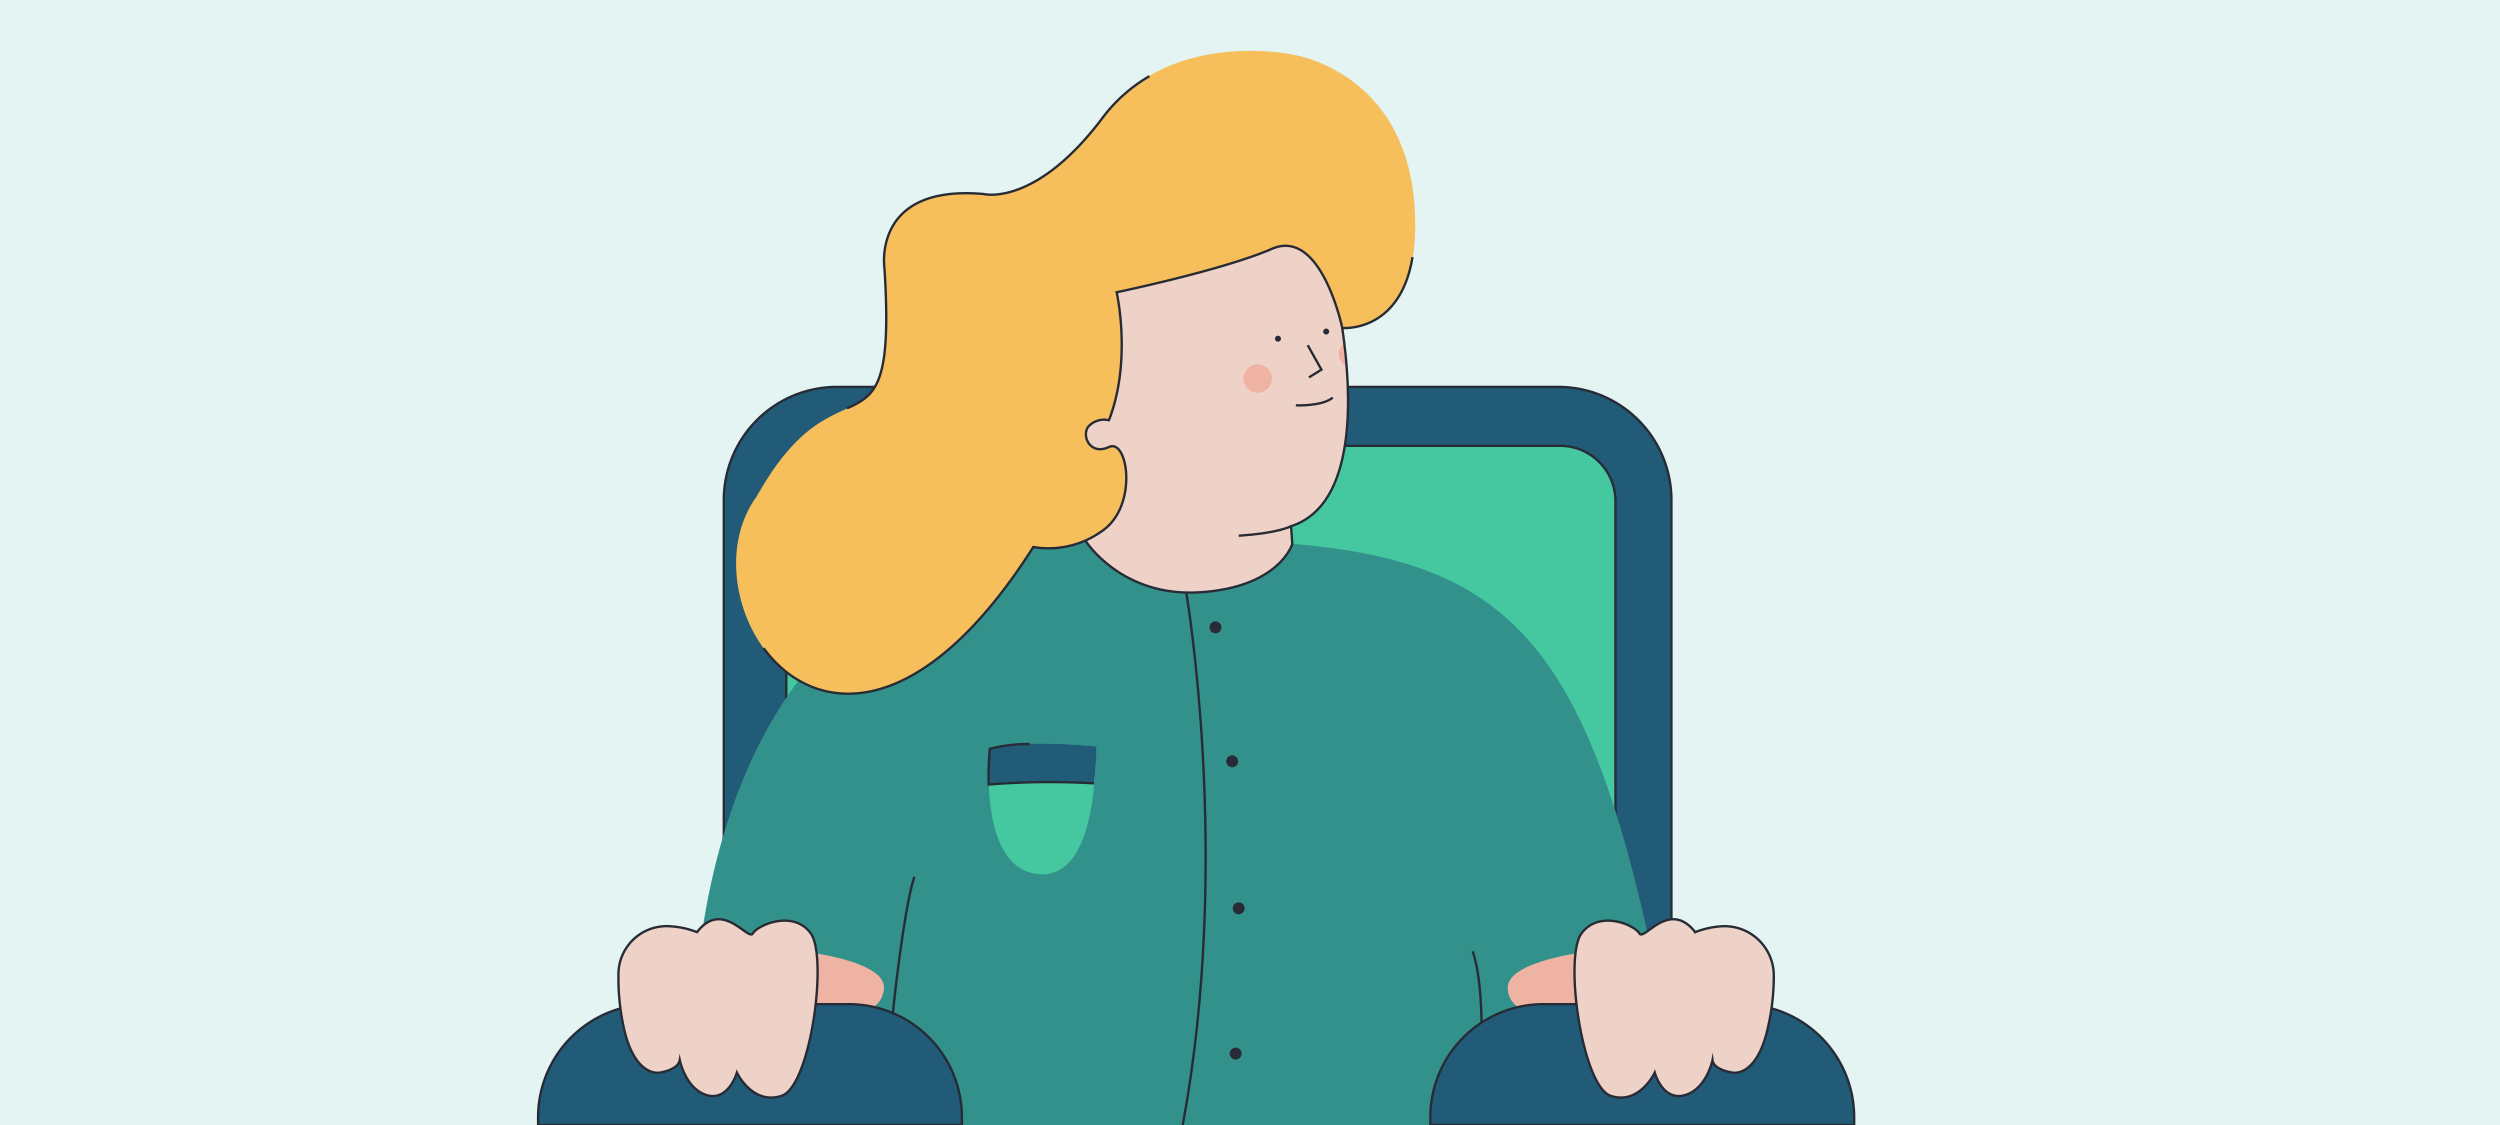
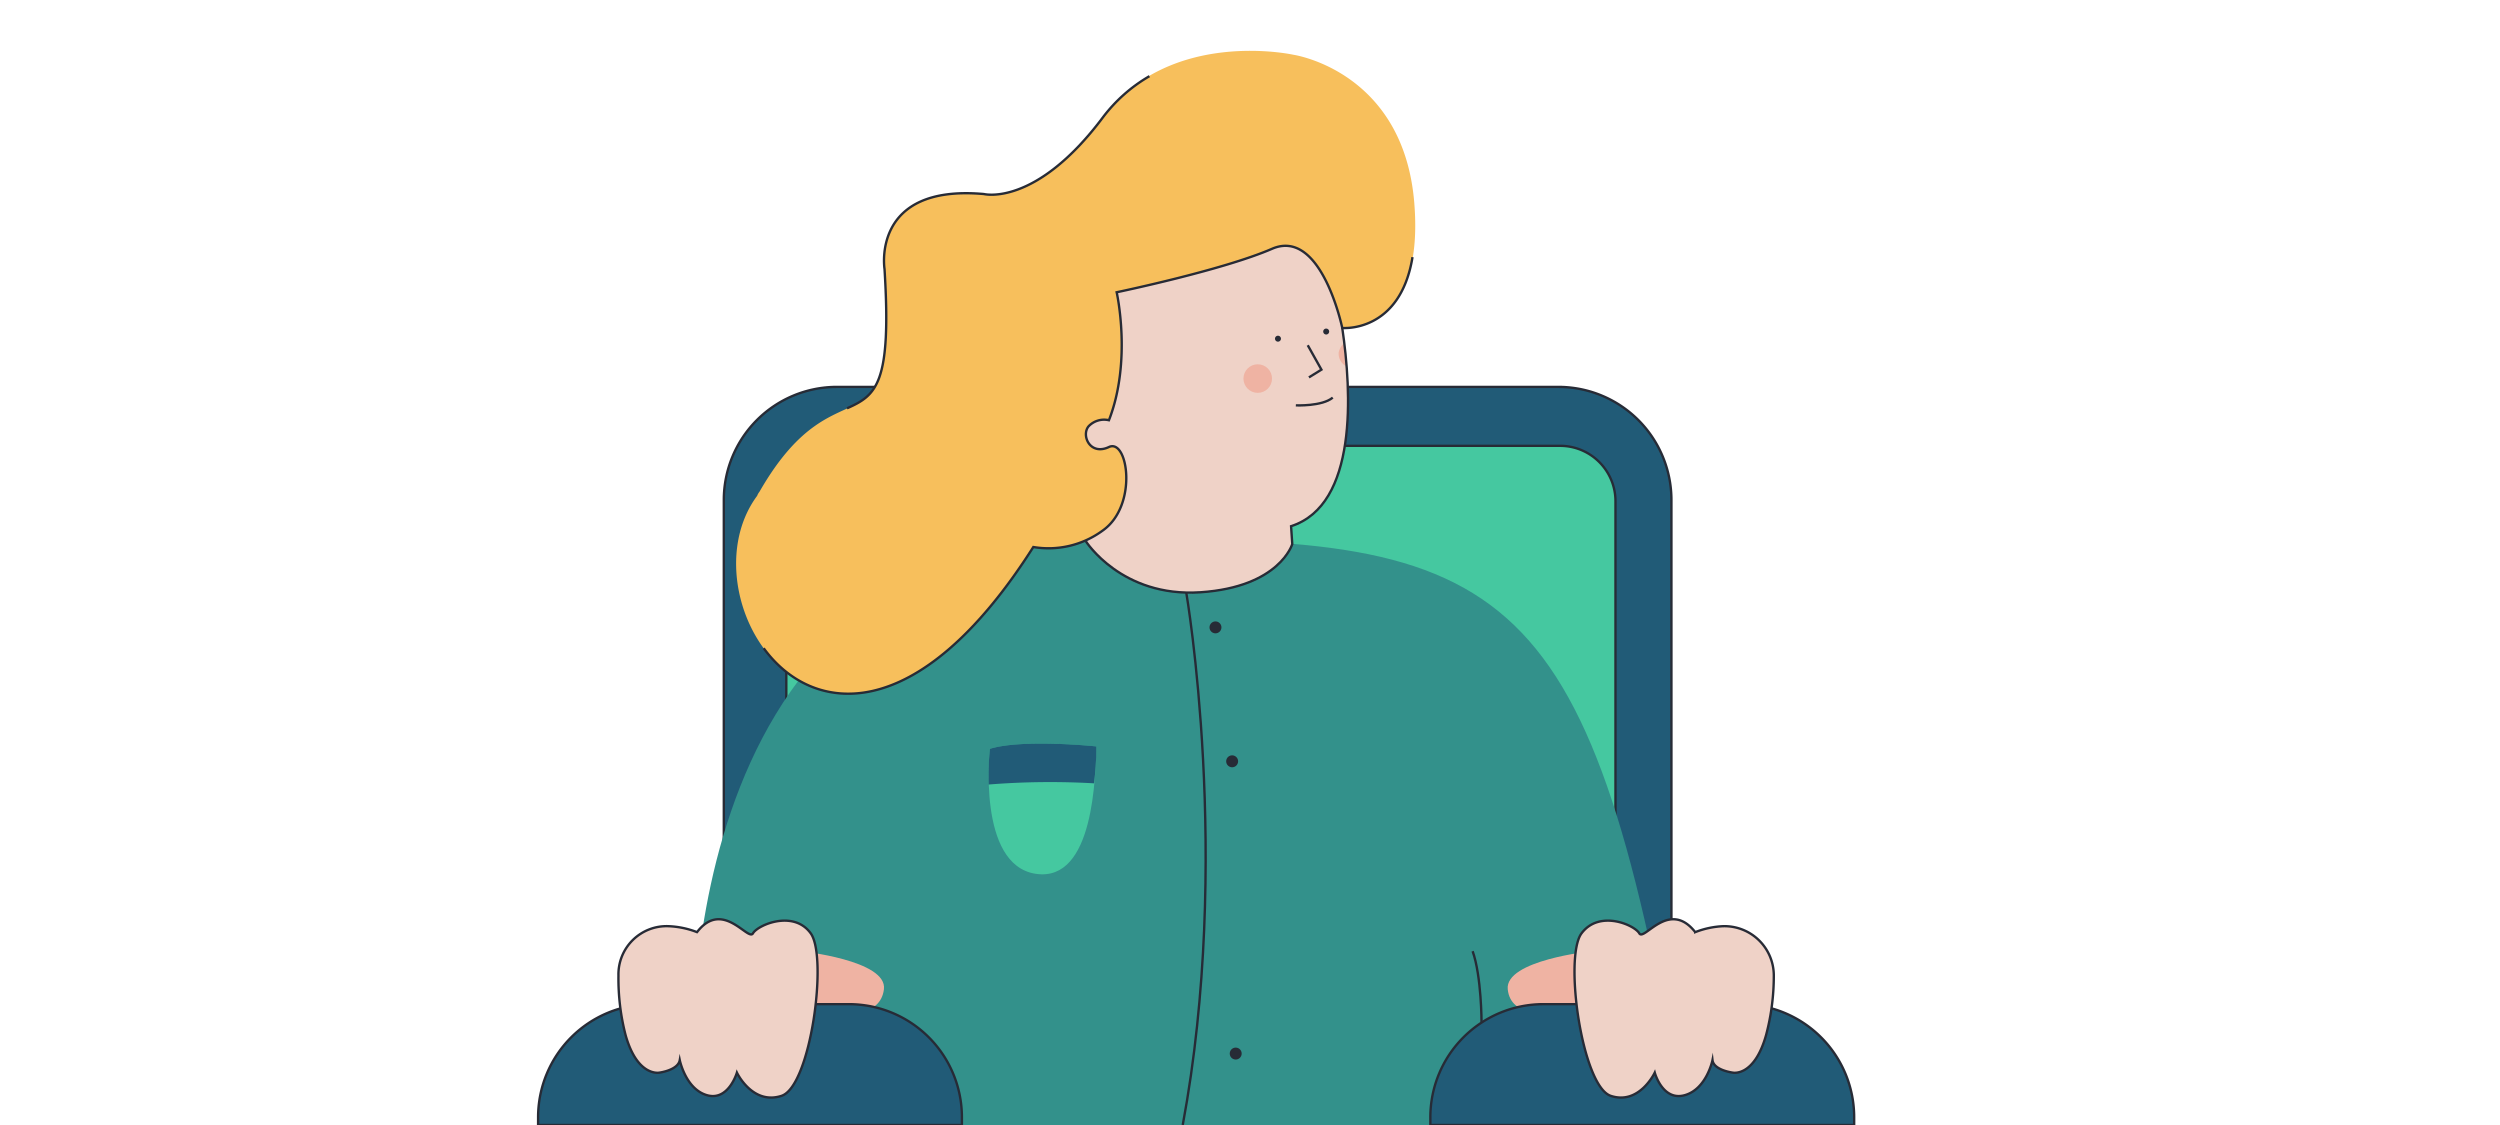
<svg xmlns="http://www.w3.org/2000/svg" data-name="Capa 1" id="Capa_1" viewBox="0 0 420 189">
  <defs>
    <style>.cls-1{fill:#e3f4f3;}.cls-2,.cls-9{fill:#215b77;}.cls-10,.cls-2,.cls-3,.cls-6,.cls-7{stroke:#272b36;stroke-miterlimit:10;stroke-width:0.4px;}.cls-3,.cls-8{fill:#45c8a0;}.cls-4,.cls-7{fill:#33918b;}.cls-5{fill:#efb3a3;}.cls-12,.cls-6{fill:#efd2c7;}.cls-10{fill:none;}.cls-11{fill:#272b36;}.cls-13{fill:#f7bf5c;}</style>
  </defs>
-   <rect class="cls-1" height="189" width="420" />
  <path class="cls-2" d="M140.6,65H261.8a19,19,0,0,1,19,19v97a0,0,0,0,1,0,0H121.6a0,0,0,0,1,0,0V84A19,19,0,0,1,140.6,65Z" />
  <path class="cls-3" d="M141.4,74.9H262.1a9.3,9.3,0,0,1,9.3,9.3v90a0,0,0,0,1,0,0H132.1a0,0,0,0,1,0,0v-90A9.3,9.3,0,0,1,141.4,74.9Z" />
  <path class="cls-4" d="M119.2,189H279.7l2.4-5.3c-15.5-87.6-28.7-94.5-99.7-92.8s-65.9,89.5-65.9,89.5Z" />
  <path class="cls-5" d="M134.5,159.8s14.6,1.5,14,6.4-7,3.9-7,3.9h-8Z" />
  <path class="cls-2" d="M109.4,168.7h33.2a19,19,0,0,1,19,19V189a0,0,0,0,1,0,0H90.4a0,0,0,0,1,0,0v-1.3A19,19,0,0,1,109.4,168.7Z" />
  <path class="cls-6" d="M112.3,155.6a8.1,8.1,0,0,0-8.4,8.3,38.1,38.1,0,0,0,1.2,10c2,7.1,5.7,6.3,5.7,6.3s3.1-.4,3.4-2.1c0,0,1,4.9,4.6,5.9s5-3.8,5-3.8,2.6,5.5,7.5,3.9,7.8-23.3,4.9-27.3-8.9-1.4-9.7,0-5.1-5.8-9.4-.2A14.9,14.9,0,0,0,112.3,155.6Z" />
  <path class="cls-5" d="M267.4,159.8s-14.6,1.5-14.1,6.4,7.1,3.9,7.1,3.9h7.9Z" />
  <path class="cls-2" d="M240.3,168.7h71.2a0,0,0,0,1,0,0V170a19,19,0,0,1-19,19H259.3a19,19,0,0,1-19-19v-1.3a0,0,0,0,1,0,0Z" transform="translate(551.8 357.7) rotate(-180)" />
  <path class="cls-6" d="M289.5,155.6a8.3,8.3,0,0,1,8.5,8.3,38.7,38.7,0,0,1-1.3,10c-2,7.1-5.6,6.3-5.6,6.3s-3.2-.4-3.4-2.1c0,0-1,4.9-4.7,5.9s-5-3.8-5-3.8-2.6,5.5-7.4,3.9-7.9-23.3-4.9-27.3,8.9-1.4,9.7,0,5-5.8,9.4-.2A14.7,14.7,0,0,1,289.5,155.6Z" />
-   <path class="cls-7" d="M150,170.2s1.7-16.9,3.6-22.9" />
  <path class="cls-7" d="M248.9,171.8s0-7.8-1.5-12" />
  <path class="cls-8" d="M166.3,125.8s-2.2,19.5,7.7,21,10-16.8,10.2-21.4C184.2,125.4,171.9,124.1,166.3,125.8Z" />
  <path class="cls-9" d="M166.3,125.8a46.3,46.3,0,0,0-.2,6,129.3,129.3,0,0,1,17.7-.2,58.2,58.2,0,0,0,.4-6.2S171.9,124.1,166.3,125.8Z" />
-   <path class="cls-10" d="M173,125a26.2,26.2,0,0,0-6.7.8,46.3,46.3,0,0,0-.2,6,129.3,129.3,0,0,1,17.7-.2" />
  <path class="cls-10" d="M199.3,99.6s7.7,44.8-.6,89.4" />
  <path class="cls-11" d="M204.2,106.4a1,1,0,0,0,0-2,1,1,0,0,0,0,2Z" />
  <path class="cls-11" d="M207,128.9a1,1,0,0,0,0-2,1,1,0,0,0,0,2Z" />
-   <path class="cls-11" d="M208.1,153.6a1,1,0,0,0,0-2,1,1,0,0,0,0,2Z" />
  <path class="cls-11" d="M207.6,178a1,1,0,0,0,0-2,1,1,0,0,0,0,2Z" />
  <path class="cls-12" d="M216.9,88.4c15.9-5.1,7.2-40.9,7.2-40.9l2.4-9.9-23.6-3.5L178.2,45.2c-24.7,11.1-6.3,19.6-6.3,19.6l10.5,10V90.9s6,9.5,19.3,8.6,15.4-8.1,15.4-8.1h0Z" />
  <path class="cls-13" d="M186.3,70.6a3.6,3.6,0,0,0-3.4,1c-1.3,1.5.2,5,3.4,3.5s4.9,9.8-1,14a15.4,15.4,0,0,1-11.7,2.8c-32.6,51.2-59.9,9.6-46.4-8.6a2.5,2.5,0,0,1,.4-.7c13.6-23.7,23.1-3.3,21-37.4,0,0-2.3-14.3,16.7-12.6,0,0,8.7,2.2,20-12.9s32-10.5,32-10.5,18.5,2.7,20.3,24.9-12.1,21-12.1,21S222,38.2,213.7,41.8s-26.1,7.3-26.1,7.3S190.2,60.6,186.3,70.6Z" />
  <polyline class="cls-10" points="219.7 58 222 62.1 219.9 63.4" />
  <circle class="cls-5" cx="211.3" cy="63.6" r="2.4" />
  <path class="cls-5" d="M225.9,57.6a2.7,2.7,0,0,0-1,1.6,2.4,2.4,0,0,0,1.4,2.4C226.1,60.2,226,58.9,225.9,57.6Z" />
  <path class="cls-11" d="M222.8,56.2a.5.5,0,1,0,0-1,.5.5,0,0,0,0,1Z" />
  <path class="cls-11" d="M214.7,57.4a.5.5,0,0,0,0-1,.5.5,0,1,0,0,1Z" />
  <path class="cls-10" d="M217.7,68.1s4.4.2,6.2-1.3" />
-   <path class="cls-10" d="M216.9,88.4s-2.2,1.2-8.8,1.6" />
  <path class="cls-10" d="M142.3,68.6c4.9-2.2,7.5-4,6.3-23.4,0,0-2.3-14.3,16.7-12.6,0,0,8.7,2.2,20-12.9a26.4,26.4,0,0,1,7.8-6.9" />
  <path class="cls-10" d="M237.3,43.2c-2.1,12.8-11.8,11.9-11.8,11.9S222,38.2,213.7,41.8s-26.1,7.3-26.1,7.3,2.6,11.5-1.3,21.5a3.6,3.6,0,0,0-3.4,1c-1.3,1.5.2,5,3.4,3.5s4.9,9.8-1,14a15.4,15.4,0,0,1-11.7,2.8c-19.6,30.8-37.3,28-45.3,17" />
  <path class="cls-10" d="M182.4,90.9s6,9.5,19.3,8.6,15.4-8.1,15.4-8.1h0l-.2-3c11.2-3.6,10.2-22.5,8.6-33.3" />
</svg>